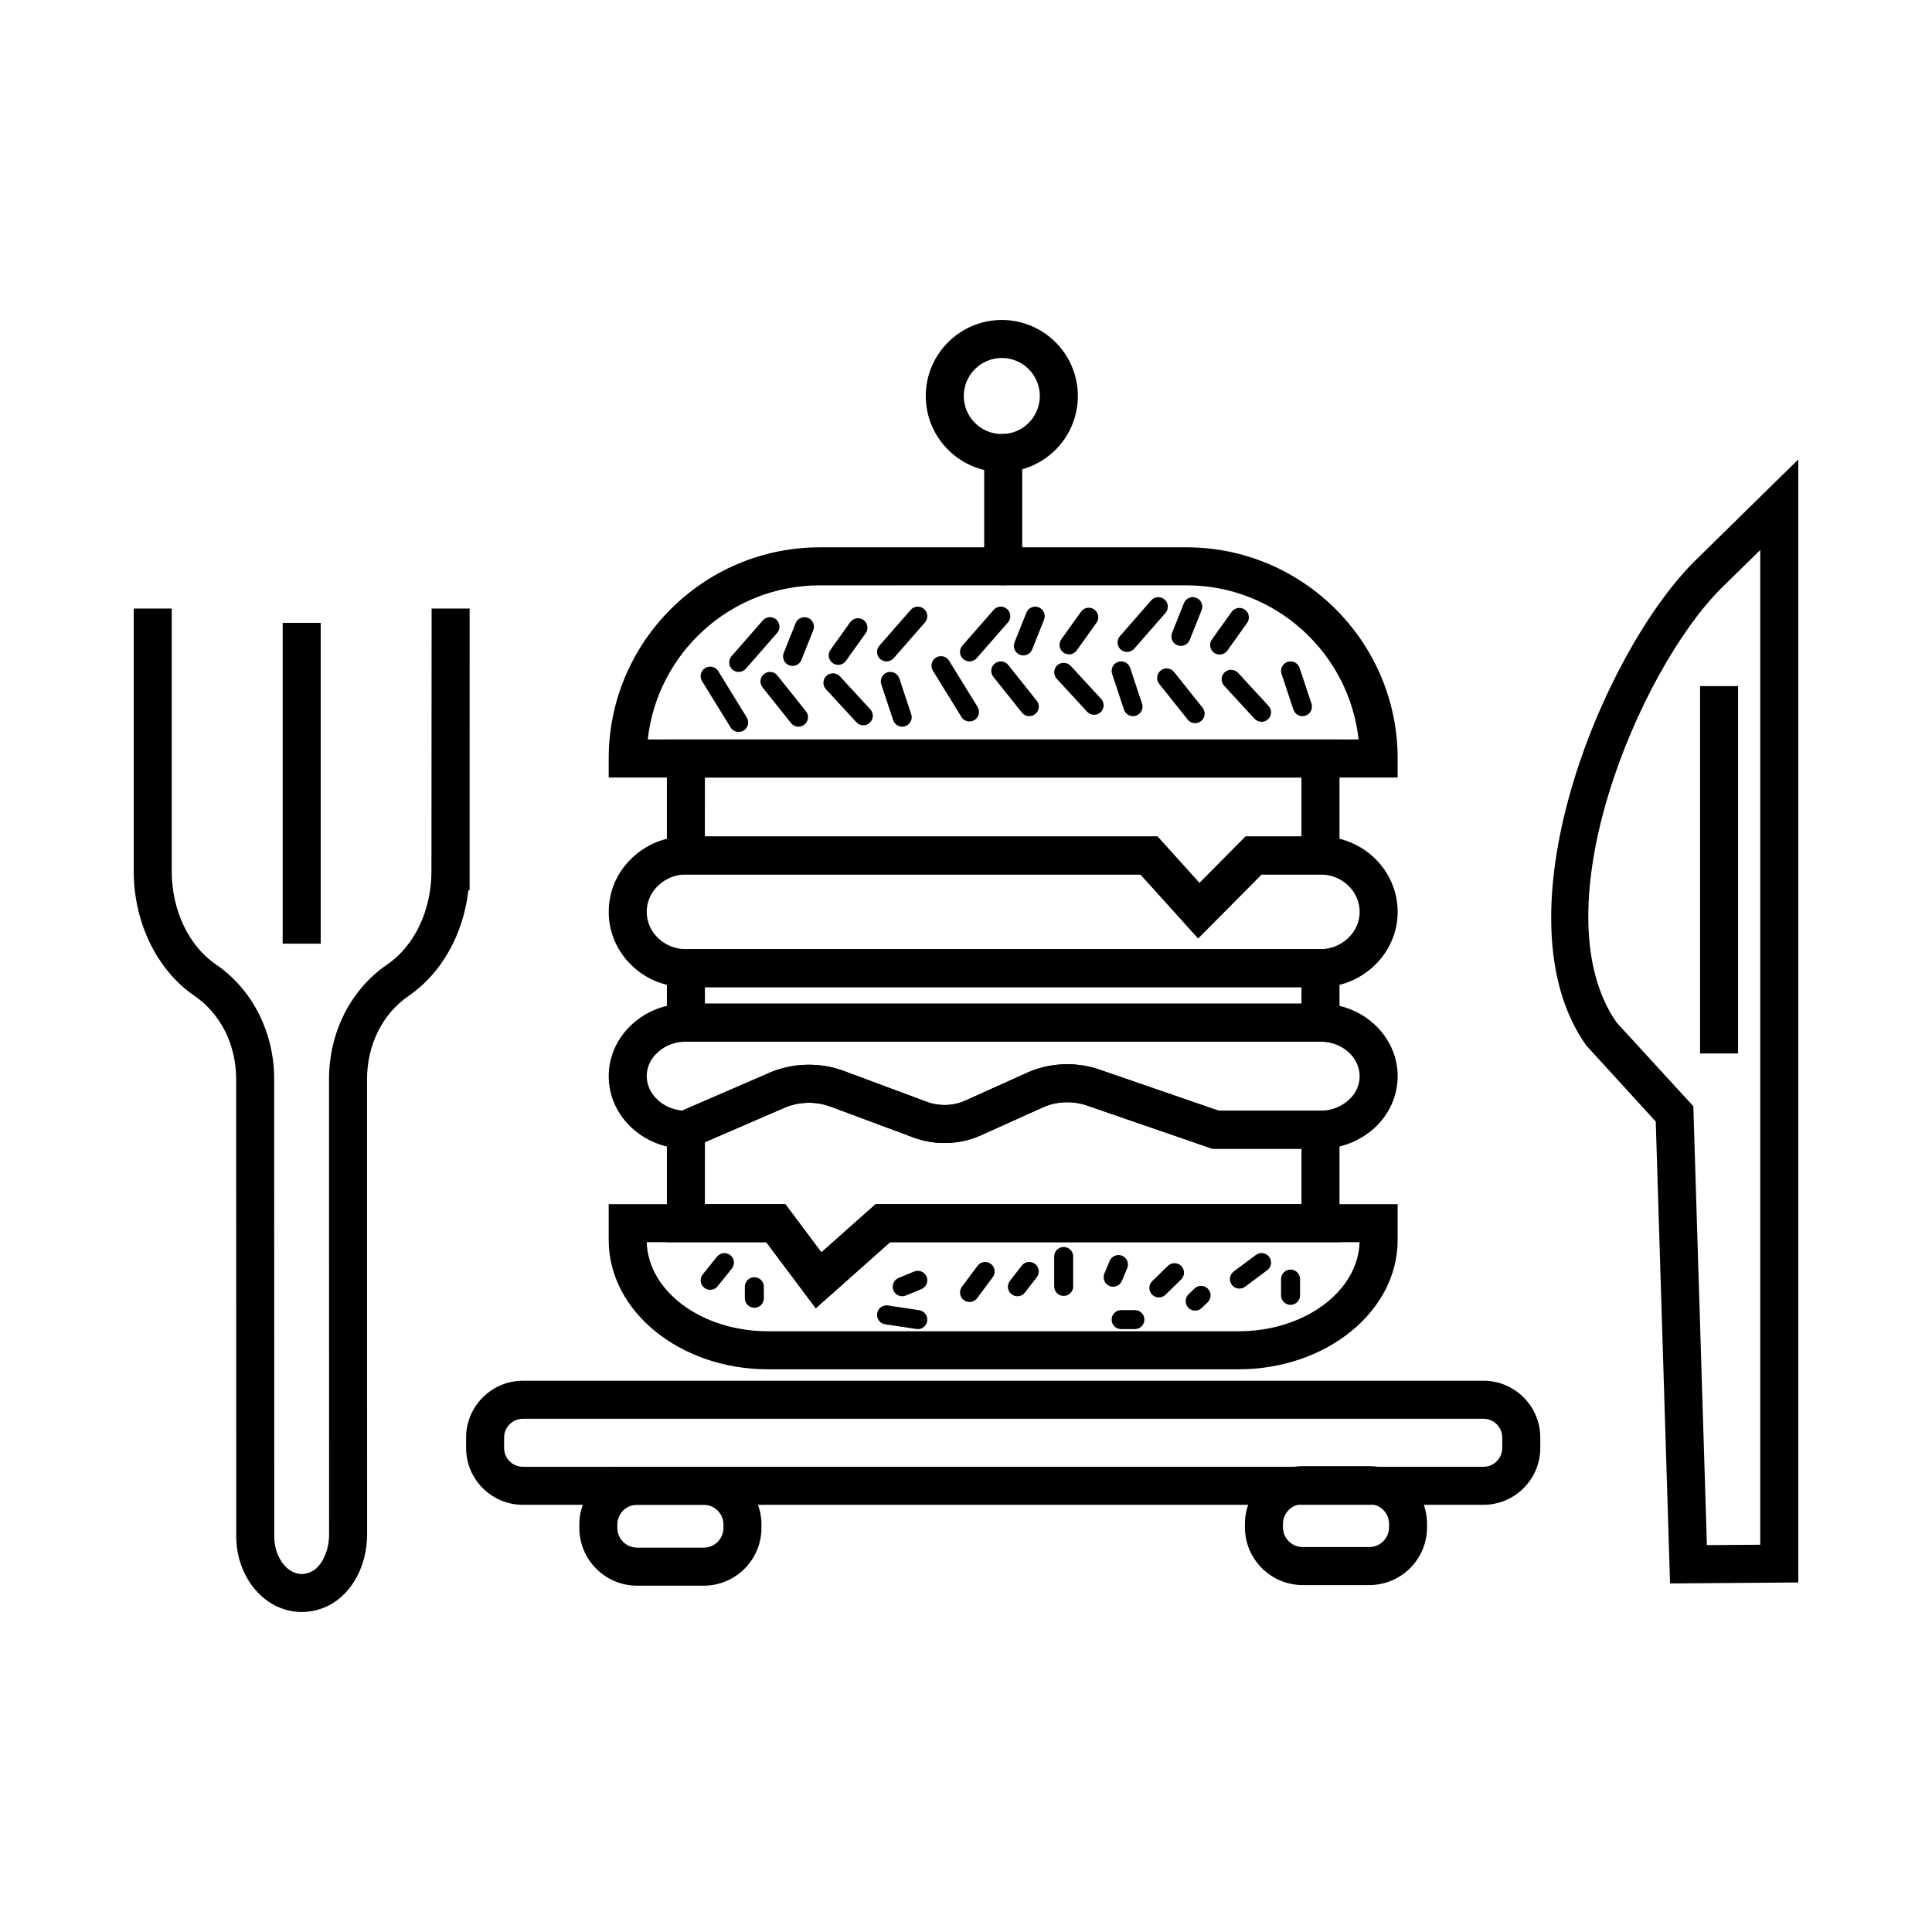
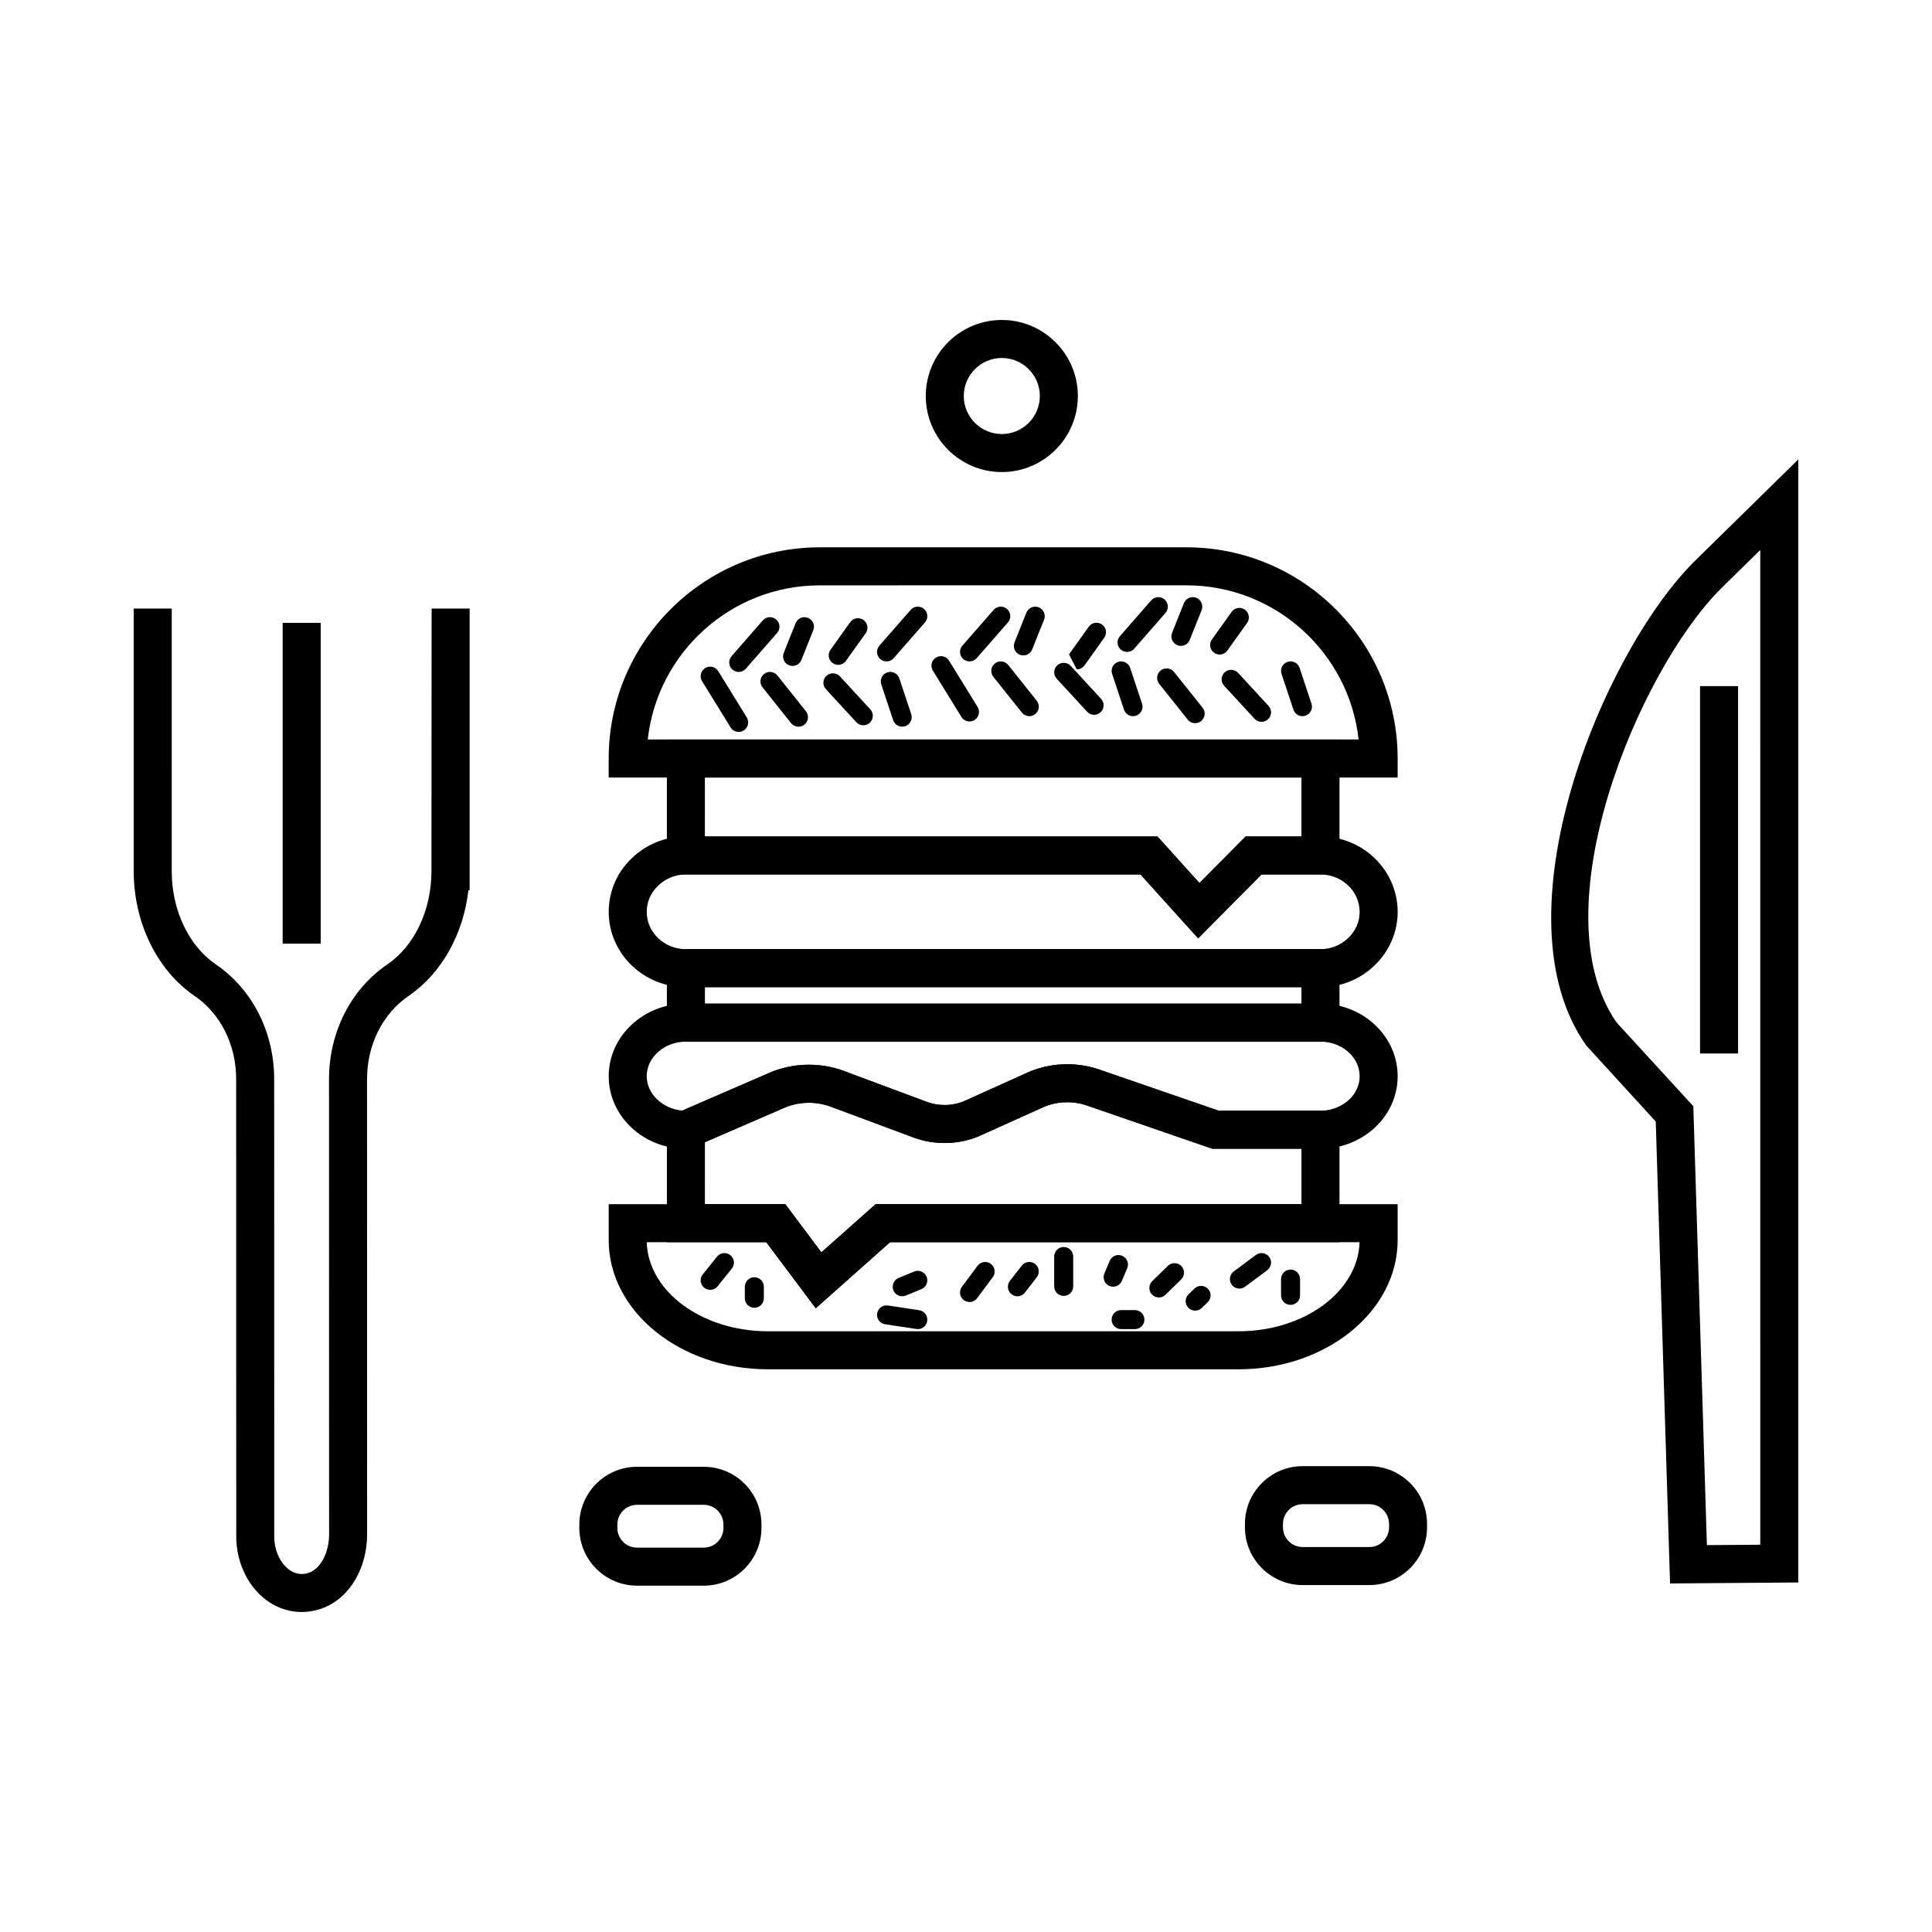
<svg xmlns="http://www.w3.org/2000/svg" fill="#000000" width="800px" height="800px" version="1.1" viewBox="144 144 512 512">
  <g>
-     <path d="m537.13 542.79h-254.55c-8.305 0-15.059-6.754-15.059-15.055v-2.766c0-8.301 6.754-15.055 15.059-15.055l254.55-0.004c8.301 0 15.059 6.754 15.059 15.055v2.766c0 8.301-6.754 15.059-15.059 15.059zm-254.55-22.801c-2.746 0-4.984 2.234-4.984 4.981v2.766c0 2.746 2.234 4.981 4.984 4.981l254.55-0.004c2.746 0 4.981-2.234 4.981-4.981v-2.766c0-2.746-2.234-4.981-4.981-4.981z" />
    <path d="m330.5 564.22h-17.676c-8.434 0-15.293-6.863-15.293-15.297v-0.914c0-8.434 6.859-15.297 15.293-15.297h17.676c8.434 0 15.293 6.863 15.293 15.297v0.914c0 8.434-6.859 15.297-15.293 15.297zm-17.676-21.43c-2.879 0-5.219 2.344-5.219 5.219v0.914c0 2.879 2.34 5.219 5.219 5.219h17.676c2.879 0 5.219-2.344 5.219-5.219v-0.914c0-2.879-2.34-5.219-5.219-5.219z" />
    <path d="m506.89 564.06h-17.676c-8.434 0-15.293-6.863-15.293-15.297v-0.922c0-8.434 6.859-15.293 15.293-15.293h17.676c8.434 0 15.293 6.859 15.293 15.293v0.922c0.004 8.434-6.859 15.297-15.293 15.297zm-17.672-21.434c-2.879 0-5.219 2.344-5.219 5.215v0.922c0 2.879 2.34 5.219 5.219 5.219h17.676c2.879 0 5.219-2.344 5.219-5.219v-0.922c0-2.875-2.34-5.215-5.219-5.215z" />
    <path d="m586.58 563.63-3.789-122.41-18.402-20.141c-24.344-34.219 3.992-103.65 28.586-128.25l27.59-27.078v297.62zm-14.156-148.65 20.324 22.18 3.598 116.31 14.145-0.102-0.004-263.62-10.426 10.23c-21.809 21.809-48.398 85.266-27.637 115z" />
    <path d="m594.53 325.83h10.078v97.355h-10.078z" />
    <path d="m223.96 571.2c-3.082 0-6.117-0.926-8.793-2.742-5.281-3.582-8.562-10.199-8.562-17.27l-0.02-121.2c0-9.105-4.129-17.363-11.051-22.082-9.93-6.773-16.098-19.43-16.098-33.023v-69.609h10.078l-0.004 69.609c0 10.312 4.481 19.773 11.699 24.699 9.672 6.598 15.449 17.965 15.449 30.406l0.02 121.2c0 3.719 1.625 7.223 4.144 8.93 1.652 1.121 3.441 1.312 5.312 0.57 2.941-1.176 5.078-5.398 5.078-10.047l-0.02-120.65c0-12.441 5.773-23.812 15.445-30.406 7.219-4.926 11.699-14.387 11.699-24.699l0.043-69.609h10.078l-0.004 74.648h-0.324c-1.316 11.625-7.125 22.055-15.816 27.984-6.918 4.719-11.047 12.969-11.047 22.082l0.02 120.65c0 8.887-4.594 16.688-11.434 19.406-1.93 0.77-3.922 1.148-5.894 1.148z" />
    <path d="m218.91 309.06h10.078v85.02h-10.078z" />
    <path d="m514.39 350.05h-209.08v-5.039c0-30.859 25.105-55.965 55.965-55.965h97.152c30.859 0 55.965 25.105 55.965 55.965zm-198.73-10.078h188.38c-2.516-22.941-22.012-40.852-45.613-40.852l-97.152 0.004c-23.602 0-43.102 17.906-45.613 40.848z" />
    <path d="m461.52 392.67-15.27-16.926h-125.52v-35.77h178.25v35.77h-20.676zm-130.72-27h119.93l11.133 12.34 12.238-12.34h14.793v-15.617h-158.09z" />
    <path d="m498.98 420.05h-178.25v-24.52h178.25zm-168.17-10.074h158.09v-4.367l-158.09-0.004z" />
    <path d="m360.19 490.7-13.109-17.504h-26.348v-33.113l27.066-11.734c6.215-2.715 13.492-2.914 19.891-0.512l21.855 8.145c3.301 1.246 7.102 1.125 10.211-0.281l16.441-7.414c5.844-2.656 12.926-2.988 19.078-0.859l31.699 10.926h32.004v34.844h-119.1zm-29.383-27.582h21.312l9.562 12.773 14.363-12.773h112.86v-14.691h-23.617l-33.293-11.477c-3.742-1.293-8.09-1.098-11.641 0.516l-16.438 7.414c-5.496 2.496-12.172 2.707-17.906 0.535l-21.844-8.137c-3.945-1.477-8.516-1.359-12.348 0.309l-21.008 9.105z" />
    <path d="m472.22 506.88h-124.69c-23.277 0-42.219-15.359-42.219-34.242v-9.516h46.805l9.562 12.766 14.363-12.766h138.35v9.516c0.004 18.879-18.914 34.242-42.168 34.242zm-156.83-33.684c0.398 13.066 14.66 23.605 32.137 23.605h124.69c17.449 0 31.688-10.539 32.086-23.605h-124.43l-19.691 17.5-13.109-17.5z" />
    <path d="m493.94 405.61h-168.17c-11.277 0-20.453-8.949-20.453-19.945 0-5.418 2.164-10.465 6.098-14.211 3.844-3.719 8.953-5.785 14.355-5.785h124.97l11.133 12.34 12.238-12.34h19.832c11.277 0 20.453 8.969 20.453 19.996 0 5.309-2.223 10.465-6.102 14.16-3.844 3.719-8.949 5.785-14.355 5.785zm-168.17-29.863c-2.773 0-5.391 1.059-7.379 2.981-1.945 1.852-3 4.305-3 6.938 0 5.441 4.656 9.871 10.379 9.871h168.17c2.773 0 5.391-1.059 7.375-2.981 1.949-1.855 3.004-4.289 3.004-6.887 0-5.473-4.656-9.918-10.379-9.918h-15.637l-16.781 16.926-15.27-16.926z" />
    <path d="m493.94 448.43h-28.652l-33.293-11.477c-3.742-1.293-8.09-1.098-11.641 0.516l-16.438 7.414c-5.492 2.5-12.164 2.707-17.906 0.535l-21.844-8.137c-3.945-1.477-8.516-1.359-12.348 0.309l-25 10.84h-1.047c-11.277 0-20.453-8.613-20.453-19.207 0-5.219 2.188-10.105 6.164-13.758 3.856-3.543 8.93-5.492 14.293-5.492h168.17c11.277 0 20.453 8.633 20.453 19.246 0 5.176-2.258 10.184-6.195 13.742-3.914 3.531-8.977 5.469-14.266 5.469zm-26.965-10.074h26.965c2.789 0 5.453-1.02 7.504-2.867 1.852-1.672 2.875-3.898 2.875-6.262 0-5.059-4.656-9.172-10.379-9.172l-168.17-0.004c-2.832 0-5.484 1.008-7.473 2.832-1.324 1.215-2.906 3.305-2.906 6.336 0 4.668 4.227 8.656 9.426 9.094l22.98-9.965c6.215-2.715 13.492-2.914 19.891-0.512l21.855 8.145c3.301 1.246 7.102 1.125 10.211-0.281l16.441-7.414c5.844-2.656 12.926-2.988 19.078-0.859z" />
-     <path d="m409.86 299.12c-2.781 0-5.039-2.254-5.039-5.039l-0.004-30.023c0-2.781 2.254-5.039 5.039-5.039 2.781 0 5.039 2.254 5.039 5.039l0.004 30.023c0 2.777-2.258 5.039-5.039 5.039z" />
    <path d="m409.49 269.1c-11.113 0-20.152-9.039-20.152-20.152s9.039-20.152 20.152-20.152c11.113 0 20.152 9.039 20.152 20.152 0.004 11.113-9.039 20.152-20.152 20.152zm0-30.23c-5.559 0-10.078 4.523-10.078 10.078 0 5.555 4.519 10.078 10.078 10.078 5.559 0 10.078-4.523 10.078-10.078 0-5.555-4.519-10.078-10.078-10.078z" />
    <path d="m372.79 336.21c-0.68 0-1.355-0.277-1.852-0.812l-8.059-8.746c-0.941-1.023-0.879-2.617 0.145-3.562 1.027-0.93 2.617-0.867 3.559 0.148l8.059 8.746c0.941 1.023 0.879 2.617-0.145 3.562-0.484 0.441-1.098 0.664-1.707 0.664z" />
    <path d="m383.09 336.58c-1.055 0-2.039-0.668-2.391-1.727l-3.148-9.477c-0.438-1.32 0.277-2.746 1.598-3.184 1.324-0.438 2.746 0.281 3.188 1.598l3.148 9.477c0.438 1.32-0.277 2.746-1.598 3.184-0.266 0.09-0.535 0.129-0.797 0.129z" />
    <path d="m355.61 336.58c-0.742 0-1.473-0.324-1.973-0.949l-7.559-9.477c-0.867-1.086-0.688-2.672 0.402-3.539 1.086-0.867 2.672-0.688 3.539 0.398l7.559 9.477c0.867 1.086 0.688 2.672-0.402 3.539-0.461 0.371-1.016 0.551-1.566 0.551z" />
    <path d="m354.04 320.48c-0.312 0-0.629-0.059-0.934-0.176-1.293-0.516-1.922-1.984-1.406-3.277l3.148-7.887c0.516-1.293 1.984-1.918 3.273-1.402 1.293 0.512 1.922 1.977 1.406 3.273l-3.148 7.887c-0.395 0.98-1.344 1.582-2.34 1.582z" />
    <path d="m366.13 320.19c-0.508 0-1.02-0.152-1.465-0.473-1.133-0.809-1.391-2.383-0.582-3.512l5.234-7.32c0.809-1.133 2.383-1.391 3.516-0.582 1.133 0.809 1.391 2.383 0.582 3.512l-5.234 7.32c-0.488 0.691-1.266 1.055-2.051 1.055z" />
    <path d="m339.76 322.07c-0.59 0-1.18-0.207-1.656-0.625-1.047-0.914-1.152-2.504-0.238-3.551l8.289-9.477c0.914-1.055 2.512-1.152 3.555-0.234 1.047 0.914 1.152 2.504 0.238 3.551l-8.293 9.477c-0.496 0.566-1.195 0.859-1.895 0.859z" />
    <path d="m339.76 337.97c-0.848 0-1.672-0.422-2.148-1.195l-7.559-12.266c-0.727-1.188-0.363-2.742 0.824-3.469 1.18-0.727 2.734-0.359 3.465 0.82l7.559 12.266c0.727 1.188 0.363 2.742-0.824 3.469-0.41 0.25-0.867 0.375-1.316 0.375z" />
    <path d="m433.95 333.43c-0.68 0-1.355-0.277-1.852-0.812l-8.055-8.742c-0.941-1.023-0.879-2.617 0.145-3.562 1.027-0.934 2.617-0.875 3.559 0.148l8.055 8.742c0.941 1.023 0.879 2.617-0.145 3.562-0.484 0.441-1.098 0.664-1.707 0.664z" />
    <path d="m444.26 333.79c-1.055 0-2.039-0.668-2.391-1.727l-3.148-9.477c-0.438-1.32 0.277-2.746 1.598-3.184 1.312-0.438 2.746 0.281 3.188 1.598l3.148 9.477c0.438 1.32-0.277 2.746-1.598 3.184-0.266 0.09-0.535 0.129-0.797 0.129z" />
    <path d="m416.78 333.79c-0.742 0-1.473-0.324-1.973-0.949l-7.559-9.477c-0.867-1.086-0.688-2.672 0.402-3.539 1.086-0.867 2.672-0.688 3.539 0.398l7.559 9.477c0.867 1.086 0.688 2.672-0.402 3.539-0.461 0.371-1.016 0.551-1.566 0.551z" />
    <path d="m415.2 317.69c-0.312 0-0.629-0.059-0.934-0.176-1.293-0.516-1.922-1.984-1.406-3.277l3.148-7.887c0.516-1.293 1.984-1.922 3.273-1.402 1.293 0.512 1.922 1.977 1.406 3.273l-3.148 7.887c-0.395 0.98-1.344 1.582-2.34 1.582z" />
-     <path d="m427.3 317.41c-0.508 0-1.02-0.152-1.465-0.473-1.133-0.809-1.391-2.383-0.582-3.512l5.234-7.32c0.809-1.133 2.379-1.398 3.516-0.582 1.133 0.809 1.391 2.383 0.582 3.512l-5.234 7.32c-0.488 0.691-1.266 1.055-2.051 1.055z" />
+     <path d="m427.3 317.41l5.234-7.32c0.809-1.133 2.379-1.398 3.516-0.582 1.133 0.809 1.391 2.383 0.582 3.512l-5.234 7.32c-0.488 0.691-1.266 1.055-2.051 1.055z" />
    <path d="m400.93 319.28c-0.59 0-1.18-0.207-1.656-0.625-1.047-0.914-1.152-2.504-0.238-3.551l8.289-9.477c0.914-1.055 2.508-1.156 3.555-0.234 1.047 0.914 1.152 2.504 0.238 3.551l-8.289 9.477c-0.504 0.57-1.199 0.859-1.898 0.859z" />
    <path d="m400.93 335.19c-0.848 0-1.672-0.422-2.148-1.195l-7.559-12.266c-0.727-1.188-0.363-2.742 0.824-3.469 1.18-0.727 2.731-0.363 3.465 0.82l7.559 12.266c0.727 1.188 0.363 2.742-0.824 3.469-0.406 0.25-0.863 0.375-1.316 0.375z" />
    <path d="m378.94 319.28c-0.59 0-1.18-0.207-1.656-0.625-1.047-0.914-1.152-2.504-0.238-3.551l8.289-9.477c0.918-1.055 2.508-1.156 3.555-0.234 1.047 0.914 1.152 2.504 0.238 3.551l-8.289 9.477c-0.5 0.57-1.195 0.859-1.898 0.859z" />
    <path d="m478.32 335.29c-0.68 0-1.355-0.277-1.852-0.812l-8.059-8.746c-0.941-1.023-0.879-2.617 0.145-3.562 1.027-0.934 2.617-0.871 3.559 0.148l8.059 8.746c0.941 1.023 0.879 2.617-0.145 3.562-0.484 0.441-1.098 0.664-1.707 0.664z" />
    <path d="m489.16 333.79c-1.055 0-2.039-0.668-2.391-1.727l-3.148-9.477c-0.438-1.32 0.277-2.746 1.598-3.184 1.316-0.438 2.746 0.281 3.188 1.598l3.148 9.477c0.438 1.32-0.277 2.746-1.598 3.184-0.266 0.09-0.535 0.129-0.797 0.129z" />
    <path d="m460.73 335.65c-0.742 0-1.473-0.324-1.973-0.949l-7.559-9.477c-0.867-1.086-0.688-2.672 0.402-3.539 1.086-0.867 2.676-0.688 3.539 0.398l7.559 9.477c0.867 1.086 0.688 2.672-0.402 3.539-0.461 0.371-1.016 0.551-1.566 0.551z" />
    <path d="m456.95 315.17c-0.312 0-0.629-0.059-0.934-0.176-1.293-0.516-1.922-1.984-1.406-3.277l3.148-7.887c0.516-1.293 1.984-1.922 3.273-1.402 1.293 0.512 1.922 1.977 1.406 3.273l-3.148 7.887c-0.391 0.984-1.34 1.582-2.34 1.582z" />
    <path d="m467.21 317.46c-0.508 0-1.02-0.152-1.465-0.473-1.133-0.809-1.391-2.383-0.582-3.512l5.234-7.32c0.809-1.133 2.383-1.391 3.516-0.582 1.133 0.809 1.391 2.383 0.582 3.512l-5.234 7.32c-0.488 0.691-1.266 1.055-2.051 1.055z" />
    <path d="m442.68 316.77c-0.59 0-1.18-0.207-1.656-0.625-1.047-0.914-1.152-2.504-0.238-3.551l8.289-9.48c0.914-1.047 2.508-1.156 3.555-0.234 1.047 0.914 1.152 2.504 0.238 3.551l-8.289 9.48c-0.504 0.57-1.199 0.859-1.898 0.859z" />
    <path d="m332.2 485.82c-0.555 0-1.113-0.184-1.578-0.555-1.082-0.871-1.254-2.461-0.383-3.543l3.777-4.699c0.867-1.082 2.461-1.254 3.543-0.383 1.082 0.871 1.254 2.461 0.383 3.543l-3.777 4.699c-0.496 0.621-1.227 0.938-1.965 0.938z" />
    <path d="m383.09 487.52c-0.992 0-1.93-0.59-2.328-1.559-0.527-1.289 0.086-2.762 1.371-3.293l4.144-1.703c1.277-0.527 2.762 0.094 3.285 1.371 0.527 1.289-0.086 2.762-1.371 3.293l-4.144 1.703c-0.312 0.129-0.637 0.188-0.957 0.188z" />
    <path d="m343.91 490.57c-1.391 0-2.519-1.125-2.519-2.519v-3.047c0-1.391 1.125-2.519 2.519-2.519 1.391 0 2.519 1.125 2.519 2.519v3.047c0 1.395-1.129 2.519-2.519 2.519z" />
    <path d="m413.62 487.52c-0.539 0-1.082-0.172-1.543-0.527-1.102-0.855-1.301-2.434-0.445-3.539l3.141-4.051c0.855-1.094 2.434-1.293 3.535-0.449 1.102 0.855 1.301 2.434 0.445 3.539l-3.141 4.051c-0.496 0.645-1.238 0.977-1.992 0.977z" />
    <path d="m400.93 489.04c-0.523 0-1.051-0.164-1.5-0.496-1.117-0.832-1.348-2.41-0.516-3.527l4.144-5.57c0.832-1.113 2.41-1.344 3.523-0.516 1.117 0.832 1.348 2.41 0.516 3.527l-4.144 5.57c-0.496 0.664-1.254 1.012-2.023 1.012z" />
    <path d="m460.73 491.33c-0.656 0-1.316-0.254-1.809-0.766-0.969-1-0.945-2.594 0.055-3.562l1.574-1.523c0.992-0.965 2.594-0.941 3.559 0.059 0.969 1 0.945 2.594-0.055 3.562l-1.574 1.523c-0.484 0.473-1.117 0.707-1.75 0.707z" />
    <path d="m486.01 489.8c-1.391 0-2.519-1.125-2.519-2.519v-4.309c0-1.391 1.125-2.519 2.519-2.519 1.391 0 2.519 1.125 2.519 2.519v4.309c-0.004 1.391-1.129 2.519-2.519 2.519z" />
    <path d="m451.11 487.84c-0.656 0-1.309-0.254-1.805-0.758-0.973-0.992-0.953-2.594 0.043-3.562l4.144-4.051c1-0.98 2.594-0.945 3.566 0.039 0.973 1 0.953 2.594-0.043 3.562l-4.144 4.051c-0.492 0.484-1.129 0.719-1.762 0.719z" />
    <path d="m472.46 485.49c-0.77 0-1.527-0.348-2.023-1.012-0.832-1.117-0.602-2.695 0.516-3.527l5.871-4.375c1.117-0.832 2.691-0.602 3.523 0.516s0.602 2.695-0.516 3.527l-5.871 4.375c-0.449 0.336-0.98 0.496-1.5 0.496z" />
    <path d="m425.89 487.43c-1.391 0-2.519-1.125-2.519-2.519v-7.926c0-1.391 1.125-2.519 2.519-2.519 1.391 0 2.519 1.125 2.519 2.519v7.926c0 1.391-1.125 2.519-2.519 2.519z" />
    <path d="m438.99 484.99c-0.328 0-0.656-0.062-0.977-0.195-1.281-0.543-1.883-2.016-1.344-3.297l1.41-3.359c0.543-1.285 2.016-1.879 3.301-1.348 1.281 0.543 1.883 2.016 1.344 3.297l-1.41 3.356c-0.406 0.965-1.34 1.547-2.324 1.547z" />
    <path d="m387.23 496.23c-0.125 0-0.254-0.012-0.383-0.031l-8.289-1.258c-1.375-0.207-2.32-1.492-2.109-2.867 0.211-1.371 1.484-2.32 2.867-2.109l8.289 1.258c1.375 0.207 2.32 1.492 2.109 2.867-0.184 1.246-1.258 2.141-2.484 2.141z" />
    <path d="m444.76 496.23h-3.648c-1.391 0-2.519-1.125-2.519-2.519 0-1.391 1.125-2.519 2.519-2.519h3.648c1.391 0 2.519 1.125 2.519 2.519-0.004 1.391-1.129 2.519-2.519 2.519z" />
  </g>
</svg>